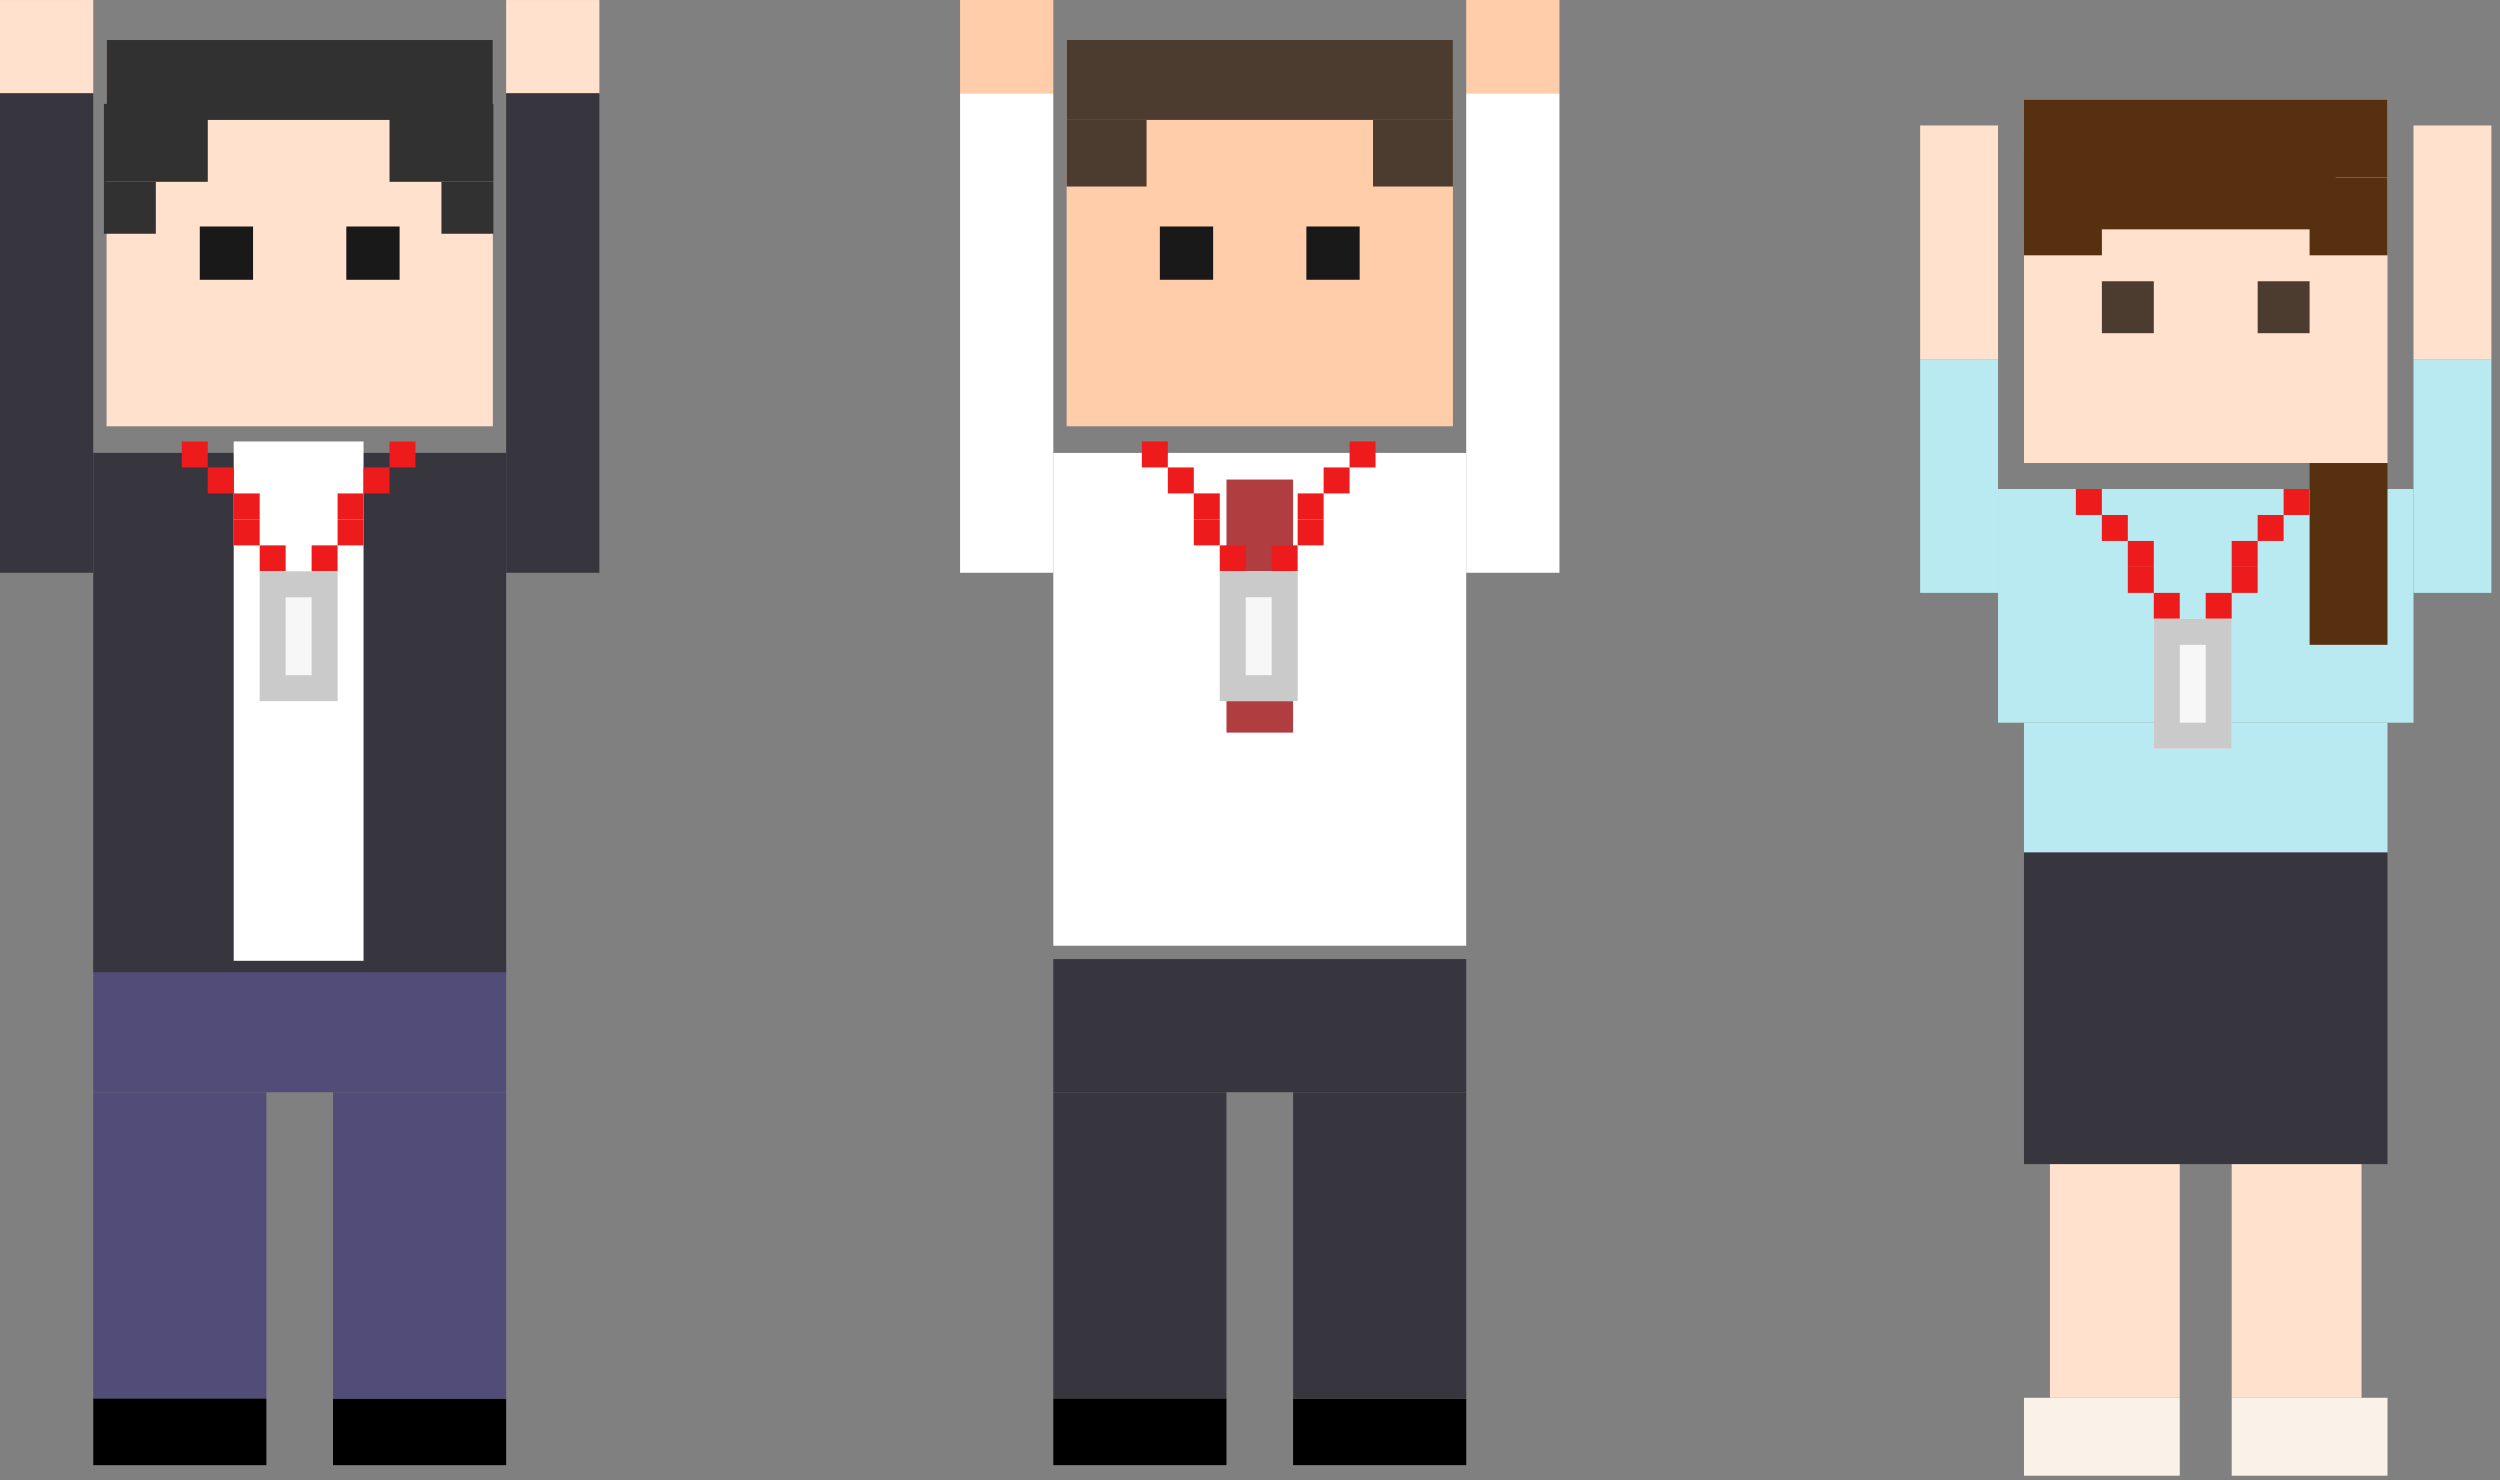
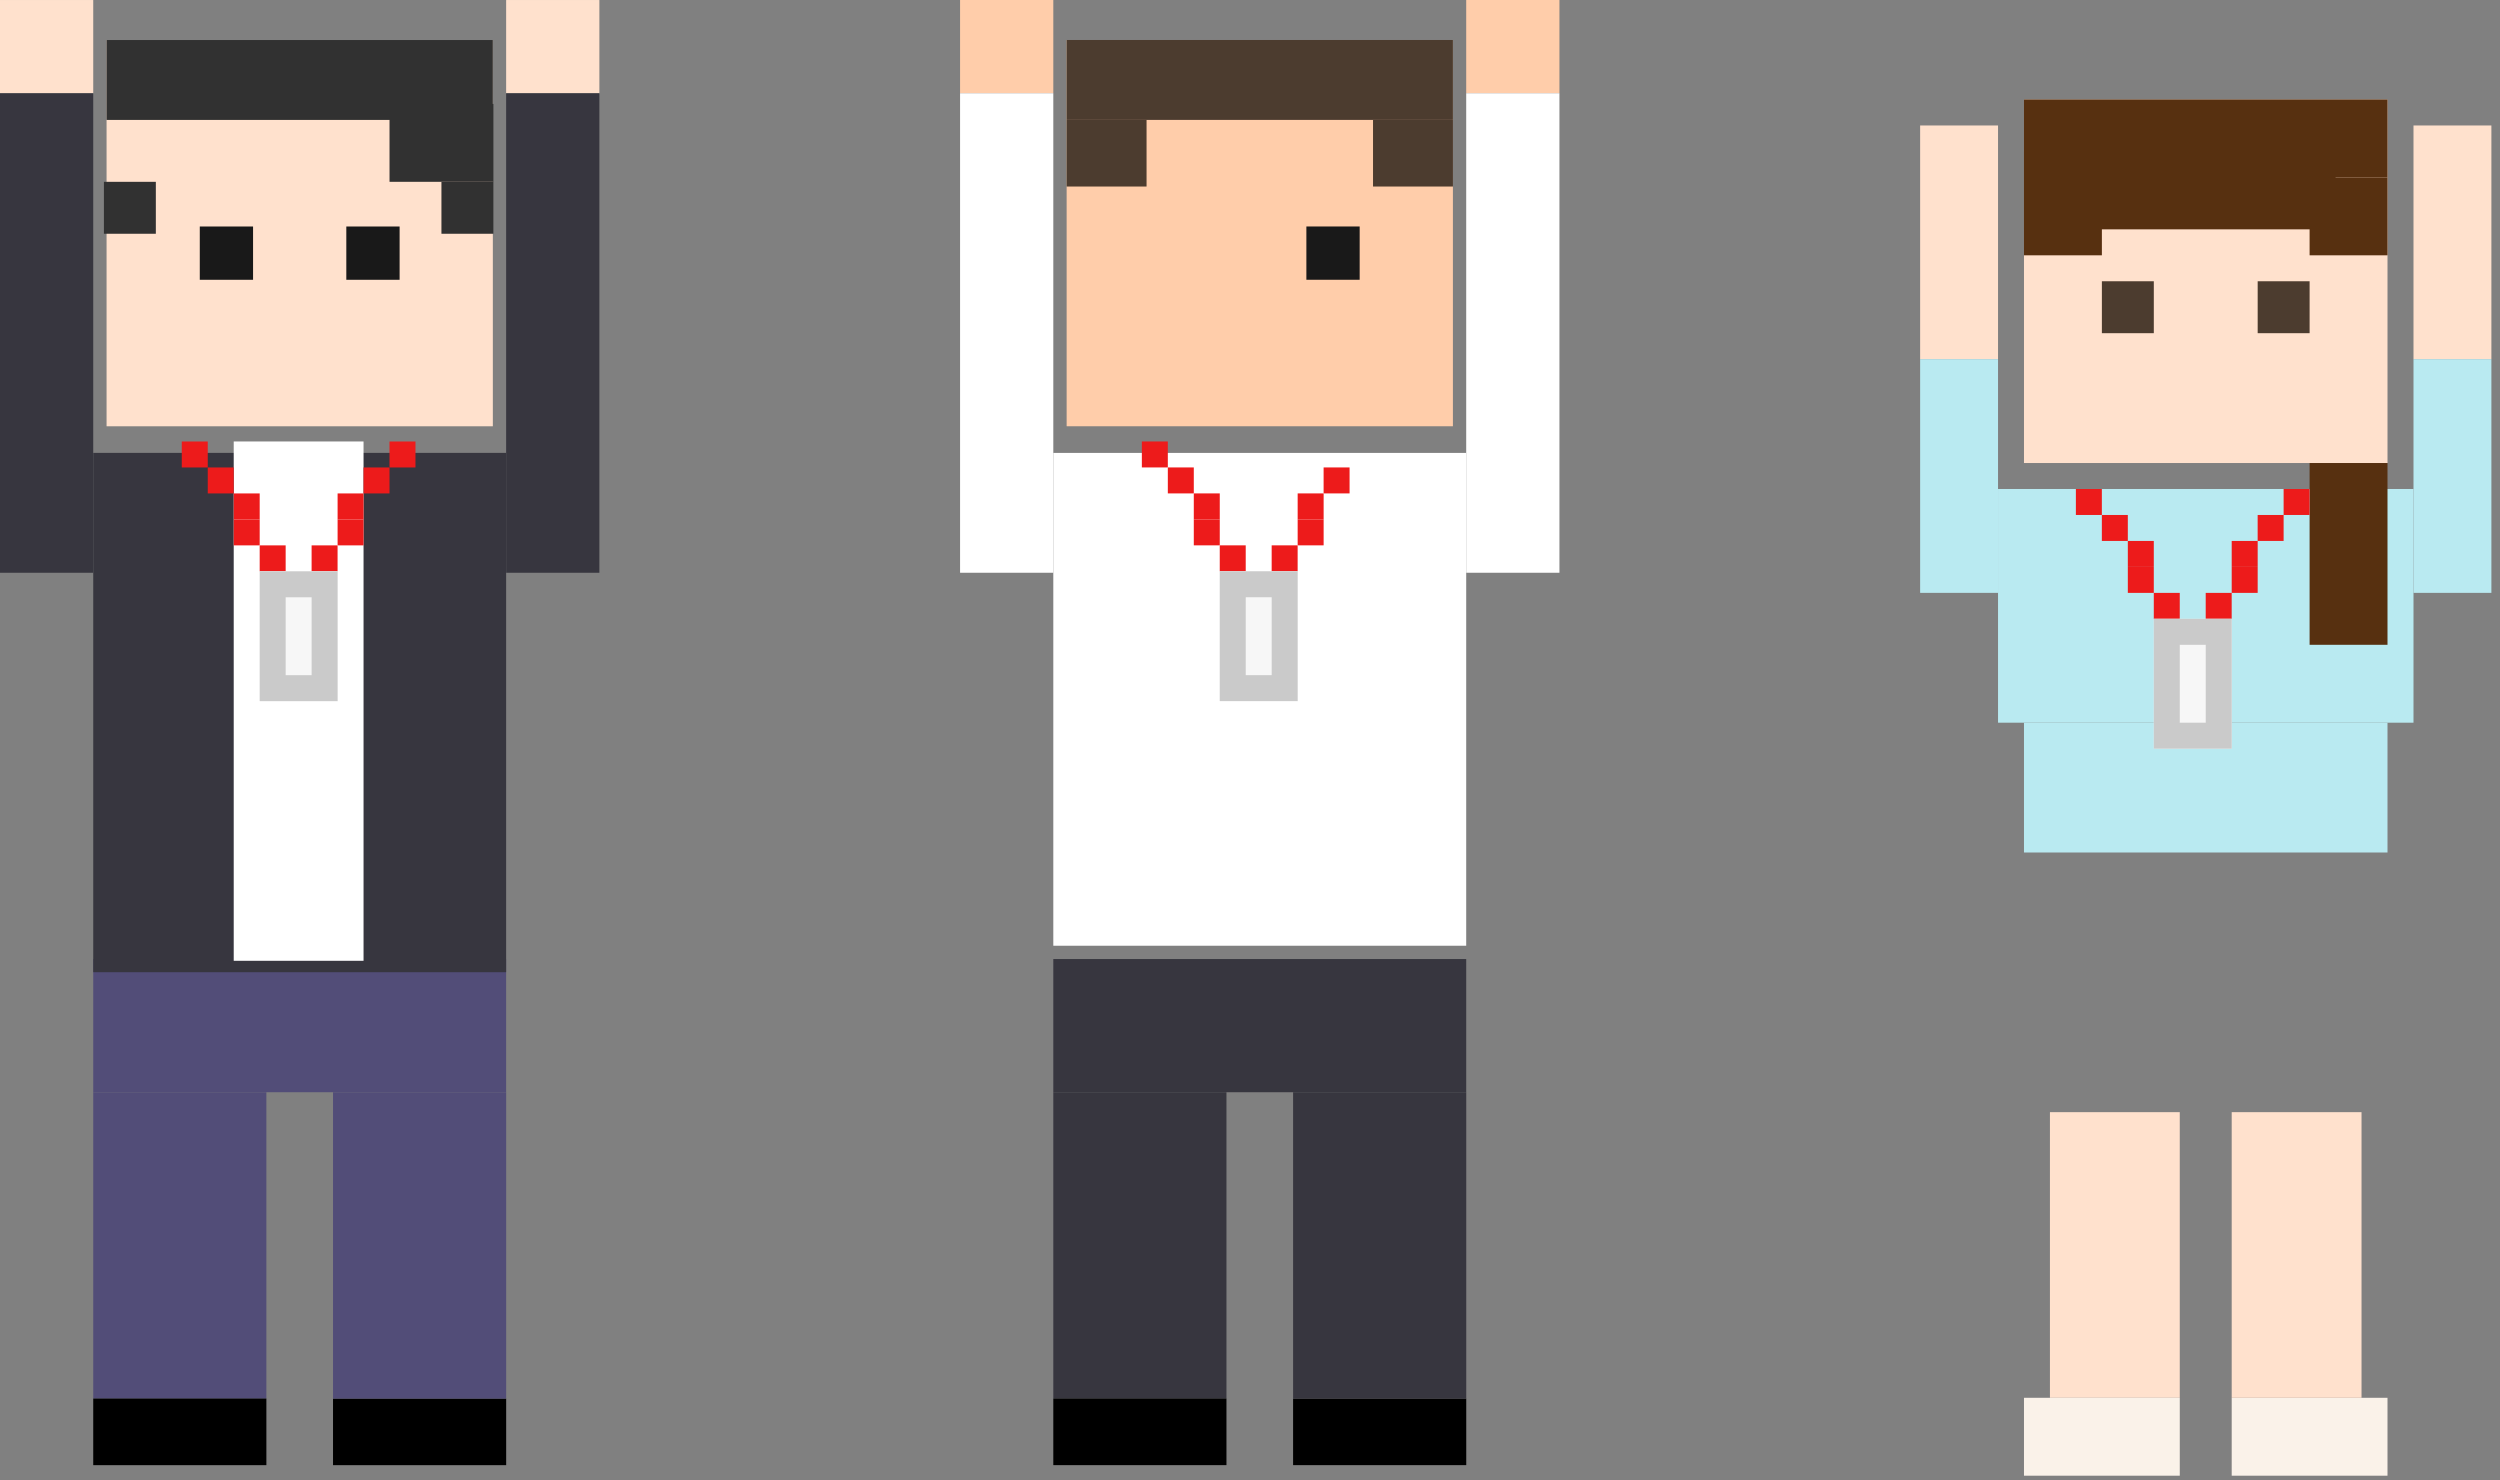
<svg xmlns="http://www.w3.org/2000/svg" width="201" height="119" viewBox="0 0 201 119" fill="none">
  <rect x="0" y="0" width="201" height="119" fill="#808080" stroke="none" />
  <rect x="85.758" y="3.215" width="31.056" height="31.056" fill="#FFCDAA" />
  <rect x="84.686" y="7.496" width="7.496" height="7.496" transform="rotate(-180 84.686 7.496)" fill="#FFCDAA" />
  <rect x="125.379" y="7.496" width="7.496" height="7.496" transform="rotate(-180 125.379 7.496)" fill="#FFCDAA" />
  <rect x="84.686" y="77.106" width="33.197" height="10.709" fill="#37363F" />
  <rect x="84.686" y="87.814" width="13.921" height="24.63" fill="#37363F" />
  <rect x="84.686" y="112.443" width="13.921" height="5.354" fill="black" />
  <rect x="103.965" y="112.443" width="13.921" height="5.354" fill="black" />
  <rect x="103.965" y="87.814" width="13.921" height="24.63" fill="#37363F" />
  <rect x="84.686" y="36.414" width="33.197" height="39.623" fill="white" />
  <rect x="84.686" y="46.049" width="7.496" height="38.552" transform="rotate(-180 84.686 46.049)" fill="white" />
  <rect x="125.379" y="46.049" width="7.496" height="38.552" transform="rotate(-180 125.379 46.049)" fill="white" />
  <rect x="85.758" y="3.215" width="31.056" height="6.425" fill="#4C3C2F" />
  <rect x="85.758" y="9.643" width="6.425" height="5.354" fill="#4C3C2F" />
-   <rect x="93.252" y="18.209" width="4.284" height="4.284" fill="#191919" />
  <rect x="105.033" y="18.209" width="4.284" height="4.284" fill="#191919" />
  <rect x="110.391" y="9.643" width="6.425" height="5.354" fill="#4C3C2F" />
-   <rect x="98.609" y="38.555" width="5.354" height="20.347" fill="#B03D3F" />
  <rect x="91.805" y="35.494" width="2.088" height="2.088" fill="#ED1B1B" />
  <rect x="93.893" y="37.582" width="2.088" height="2.088" fill="#ED1B1B" />
  <rect x="95.981" y="39.67" width="2.088" height="2.088" fill="#ED1B1B" />
  <rect x="95.981" y="41.758" width="2.088" height="2.088" fill="#ED1B1B" />
  <rect x="98.068" y="43.846" width="2.088" height="2.088" fill="#ED1B1B" />
  <rect x="102.242" y="43.846" width="2.088" height="2.088" fill="#ED1B1B" />
  <rect x="104.332" y="41.758" width="2.088" height="2.088" fill="#ED1B1B" />
  <rect x="104.332" y="39.67" width="2.088" height="2.088" fill="#ED1B1B" />
  <rect x="106.418" y="37.582" width="2.088" height="2.088" fill="#ED1B1B" />
-   <rect x="108.506" y="35.494" width="2.088" height="2.088" fill="#ED1B1B" />
  <path d="M104.332 45.932L104.332 56.37L98.069 56.37L98.069 45.932L104.332 45.932Z" fill="#F7F7F7" />
  <path fill-rule="evenodd" clip-rule="evenodd" d="M102.244 54.282L102.244 48.019L100.157 48.019L100.157 54.282L102.244 54.282ZM104.332 45.932L98.069 45.932L98.069 56.37L104.332 56.37L104.332 45.932Z" fill="#CACACA" />
  <rect x="162.728" y="8" width="29.227" height="29.227" fill="#FFE1CD" />
  <rect x="200.308" y="28.877" width="6.263" height="18.789" transform="rotate(180 200.308 28.877)" fill="#FFE1CD" />
  <rect x="160.642" y="28.877" width="6.263" height="18.789" transform="rotate(180 160.642 28.877)" fill="#FFE1CD" />
  <rect x="164.815" y="89.418" width="10.438" height="22.965" fill="#FFE1CD" />
  <rect x="162.728" y="112.383" width="12.526" height="6.263" fill="#FAF2E9" />
  <rect x="179.429" y="112.383" width="12.526" height="6.263" fill="#FAF2E9" />
  <rect x="179.429" y="89.418" width="10.438" height="22.965" fill="#FFE1CD" />
  <rect x="160.642" y="39.315" width="33.403" height="18.789" fill="#B9EAF1" />
  <rect x="162.728" y="58.103" width="29.227" height="10.438" fill="#B9EAF1" />
-   <rect x="162.728" y="68.543" width="29.227" height="25.052" fill="#37363F" />
  <rect x="200.308" y="47.666" width="6.263" height="18.789" transform="rotate(180 200.308 47.666)" fill="#B9EAF1" />
  <rect x="160.642" y="47.666" width="6.263" height="18.789" transform="rotate(180 160.642 47.666)" fill="#B9EAF1" />
  <rect x="162.728" y="8" width="29.227" height="6.263" fill="#573010" />
  <rect x="162.728" y="12.176" width="25.052" height="6.263" fill="#573010" />
  <rect x="162.728" y="14.264" width="6.263" height="6.263" fill="#573010" />
  <rect x="185.692" y="14.264" width="6.263" height="6.263" fill="#573010" />
  <rect x="185.692" y="37.228" width="6.263" height="14.614" fill="#573010" />
  <rect x="168.991" y="22.613" width="4.175" height="4.175" fill="#4C3C2F" />
  <rect x="181.517" y="22.613" width="4.175" height="4.175" fill="#4C3C2F" />
  <rect x="166.901" y="39.316" width="2.088" height="2.088" fill="#ED1B1B" />
  <rect x="168.989" y="41.404" width="2.088" height="2.088" fill="#ED1B1B" />
  <rect x="171.077" y="43.492" width="2.088" height="2.088" fill="#ED1B1B" />
  <rect x="171.077" y="45.58" width="2.088" height="2.088" fill="#ED1B1B" />
  <rect x="173.165" y="47.668" width="2.088" height="2.088" fill="#ED1B1B" />
  <rect x="177.339" y="47.668" width="2.088" height="2.088" fill="#ED1B1B" />
  <rect x="179.429" y="45.58" width="2.088" height="2.088" fill="#ED1B1B" />
  <rect x="179.429" y="43.492" width="2.088" height="2.088" fill="#ED1B1B" />
  <rect x="181.515" y="41.404" width="2.088" height="2.088" fill="#ED1B1B" />
  <rect x="183.603" y="39.316" width="2.088" height="2.088" fill="#ED1B1B" />
  <path d="M179.429 49.754L179.429 60.192L173.166 60.192L173.166 49.754L179.429 49.754Z" fill="#F7F7F7" />
  <path fill-rule="evenodd" clip-rule="evenodd" d="M177.341 58.105L177.341 51.842L175.253 51.842L175.253 58.105L177.341 58.105ZM179.429 49.754L173.166 49.754L173.166 60.192L179.429 60.192L179.429 49.754Z" fill="#CACACA" />
  <rect x="8.568" y="3.217" width="31.056" height="31.056" fill="#FFE1CD" />
  <rect x="7.496" y="7.498" width="7.496" height="7.496" transform="rotate(-180 7.496 7.498)" fill="#FFE1CD" />
  <rect x="48.19" y="7.498" width="7.496" height="7.496" transform="rotate(-180 48.19 7.498)" fill="#FFE1CD" />
  <rect x="7.496" y="77.106" width="33.197" height="10.709" fill="#524D78" />
  <rect x="7.496" y="87.816" width="13.921" height="24.63" fill="#524D78" />
  <rect x="7.496" y="112.445" width="13.921" height="5.354" fill="black" />
  <rect x="26.775" y="112.445" width="13.921" height="5.354" fill="black" />
  <rect x="26.775" y="87.816" width="13.921" height="24.63" fill="#524D78" />
  <rect x="7.496" y="36.412" width="33.197" height="41.754" fill="#37363F" />
  <rect x="7.496" y="46.051" width="7.496" height="38.552" transform="rotate(-180 7.496 46.051)" fill="#37363F" />
  <rect x="48.19" y="46.051" width="7.496" height="38.552" transform="rotate(-180 48.19 46.051)" fill="#37363F" />
  <rect x="8.568" y="3.217" width="31.056" height="6.425" fill="#313131" />
-   <rect x="8.354" y="8.355" width="8.351" height="6.263" fill="#313131" />
  <rect x="8.354" y="14.619" width="4.175" height="4.175" fill="#313131" />
  <rect x="35.492" y="14.619" width="4.175" height="4.175" fill="#313131" />
  <rect x="16.062" y="18.211" width="4.284" height="4.284" fill="#191919" />
  <rect x="27.844" y="18.211" width="4.284" height="4.284" fill="#191919" />
  <rect x="31.318" y="8.355" width="8.351" height="6.263" fill="#313131" />
  <rect x="18.791" y="35.494" width="10.438" height="41.754" fill="white" />
  <rect x="14.615" y="35.496" width="2.088" height="2.088" fill="#ED1B1B" />
  <rect x="16.703" y="37.584" width="2.088" height="2.088" fill="#ED1B1B" />
  <rect x="18.791" y="39.672" width="2.088" height="2.088" fill="#ED1B1B" />
  <rect x="18.791" y="41.76" width="2.088" height="2.088" fill="#ED1B1B" />
  <rect x="20.879" y="43.848" width="2.088" height="2.088" fill="#ED1B1B" />
  <rect x="25.053" y="43.848" width="2.088" height="2.088" fill="#ED1B1B" />
  <rect x="27.143" y="41.76" width="2.088" height="2.088" fill="#ED1B1B" />
  <rect x="27.143" y="39.672" width="2.088" height="2.088" fill="#ED1B1B" />
  <rect x="29.229" y="37.584" width="2.088" height="2.088" fill="#ED1B1B" />
  <rect x="31.316" y="35.496" width="2.088" height="2.088" fill="#ED1B1B" />
  <path d="M27.143 45.934L27.143 56.372L20.88 56.372L20.88 45.934L27.143 45.934Z" fill="#F7F7F7" />
  <path fill-rule="evenodd" clip-rule="evenodd" d="M25.055 54.284L25.055 48.021L22.967 48.021L22.967 54.284L25.055 54.284ZM27.143 45.934L20.88 45.934L20.88 56.372L27.143 56.372L27.143 45.934Z" fill="#CACACA" />
</svg>